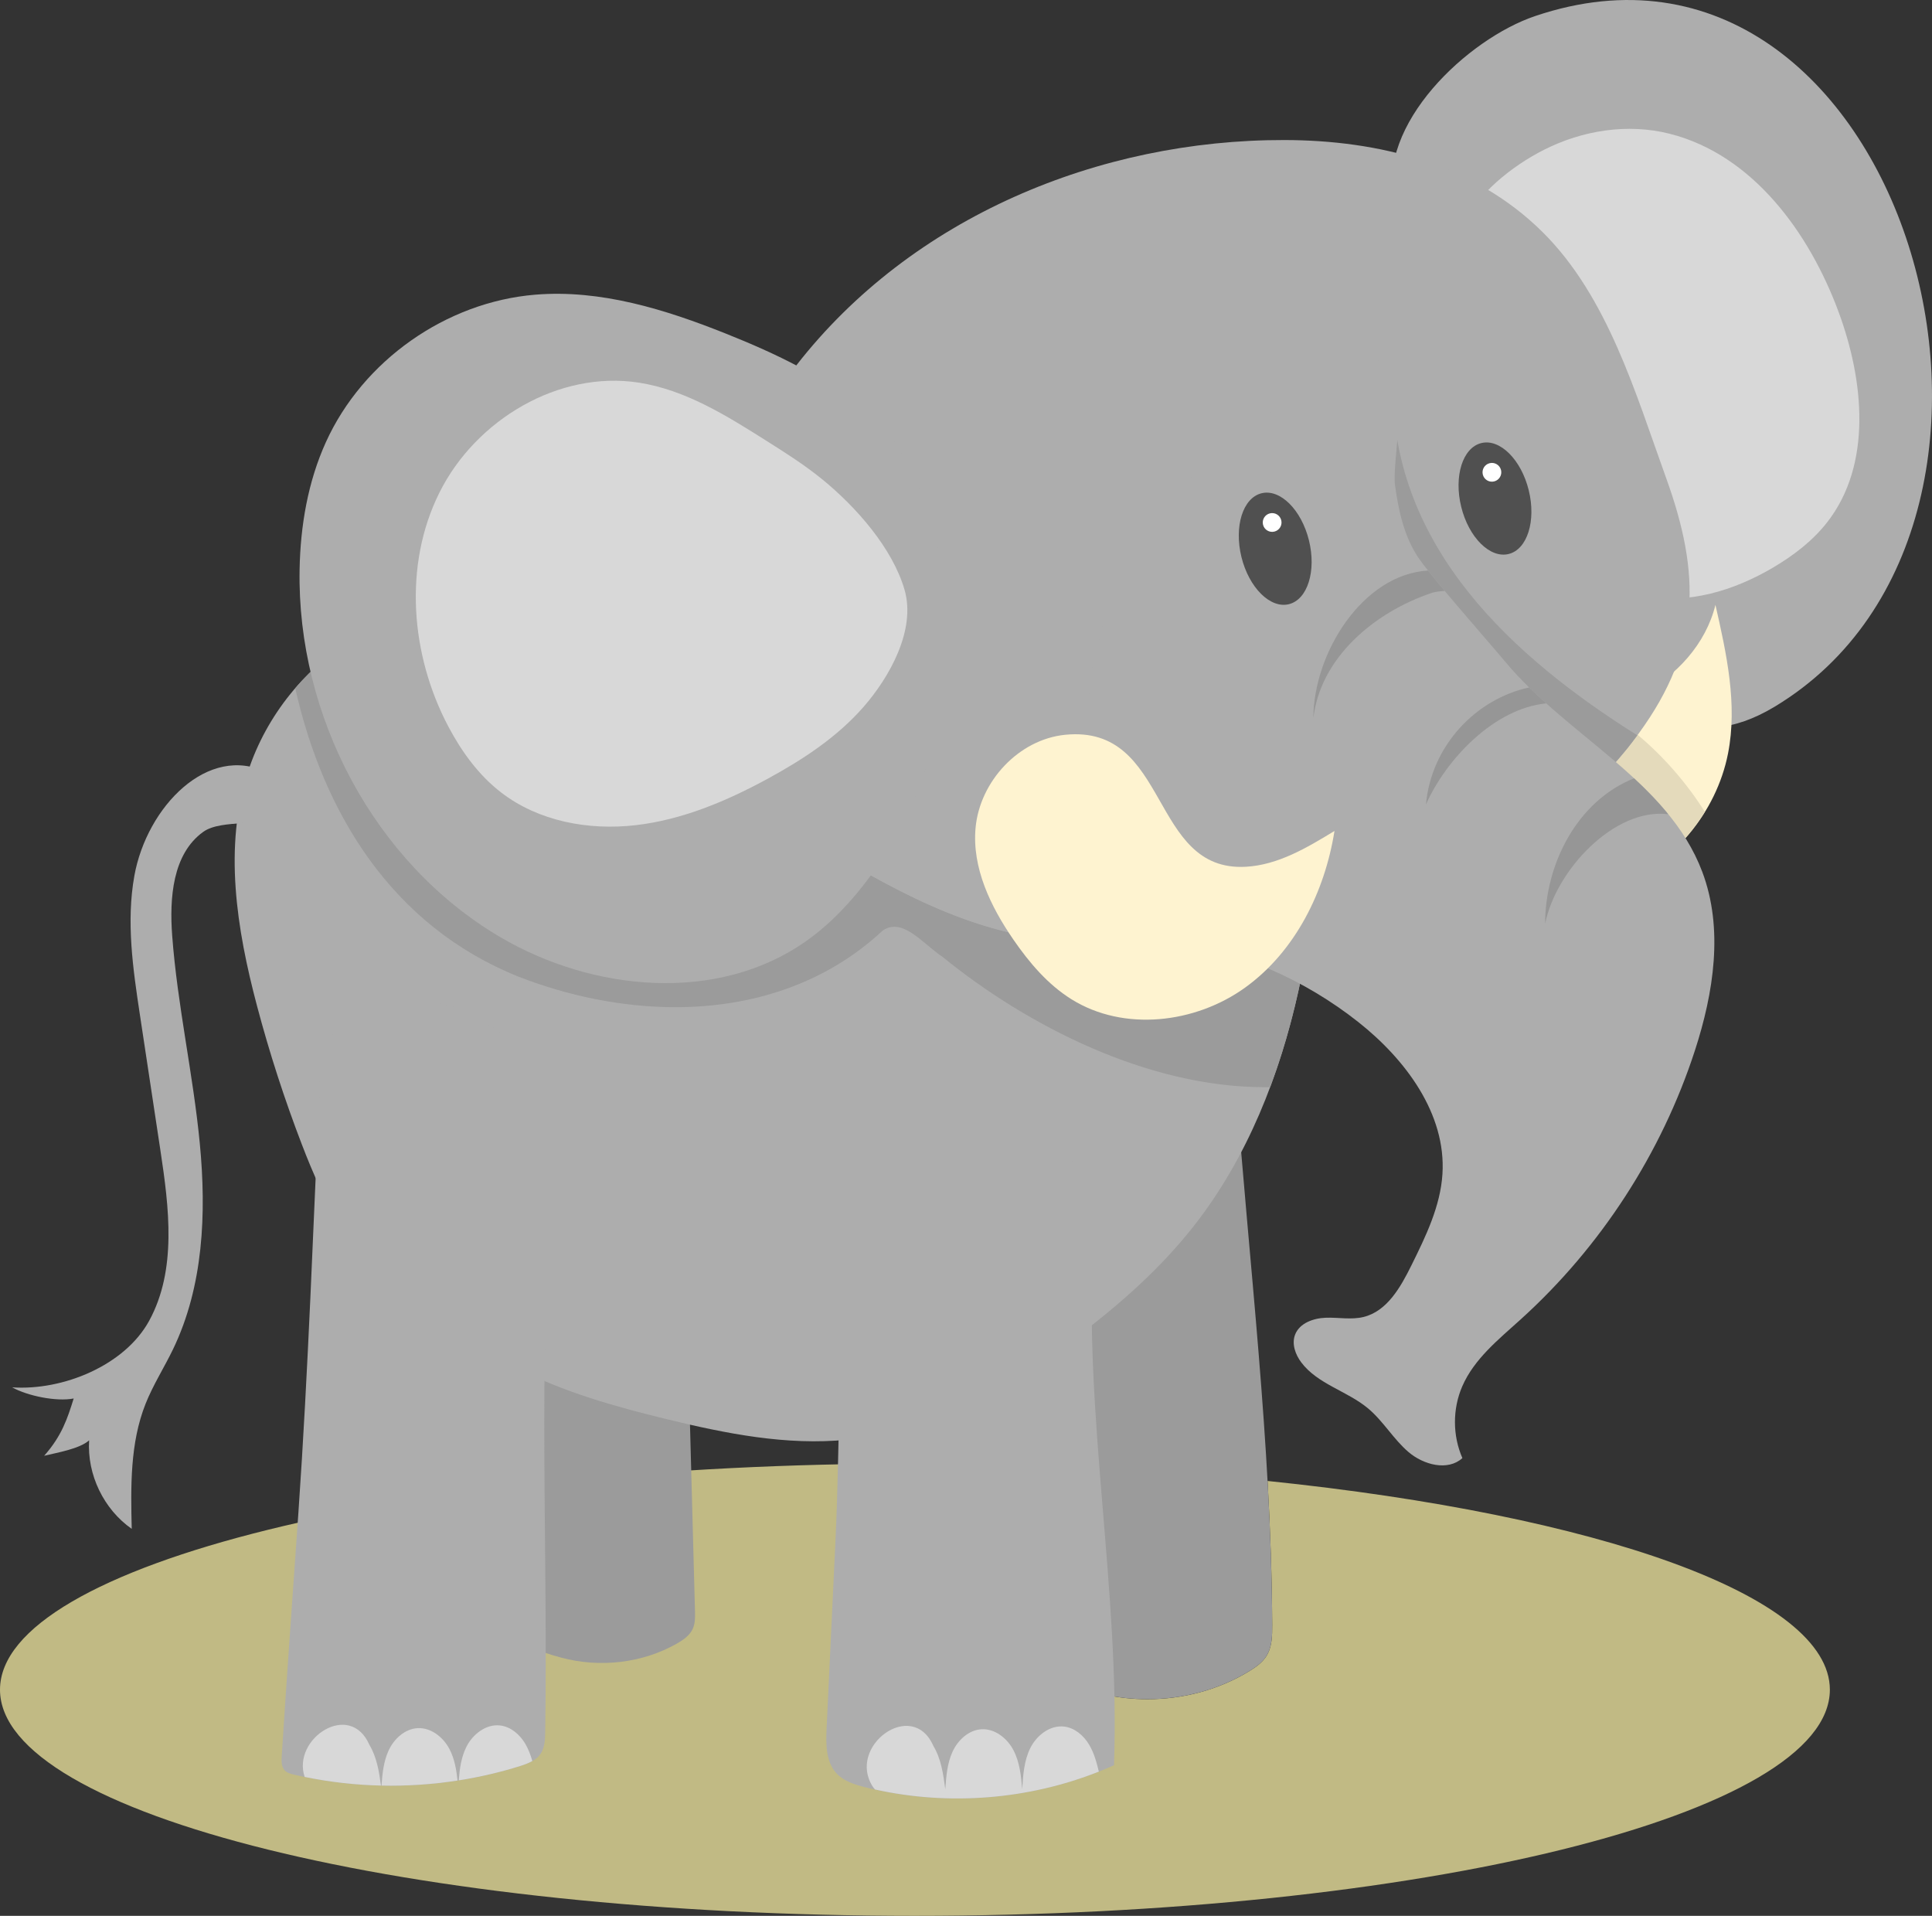
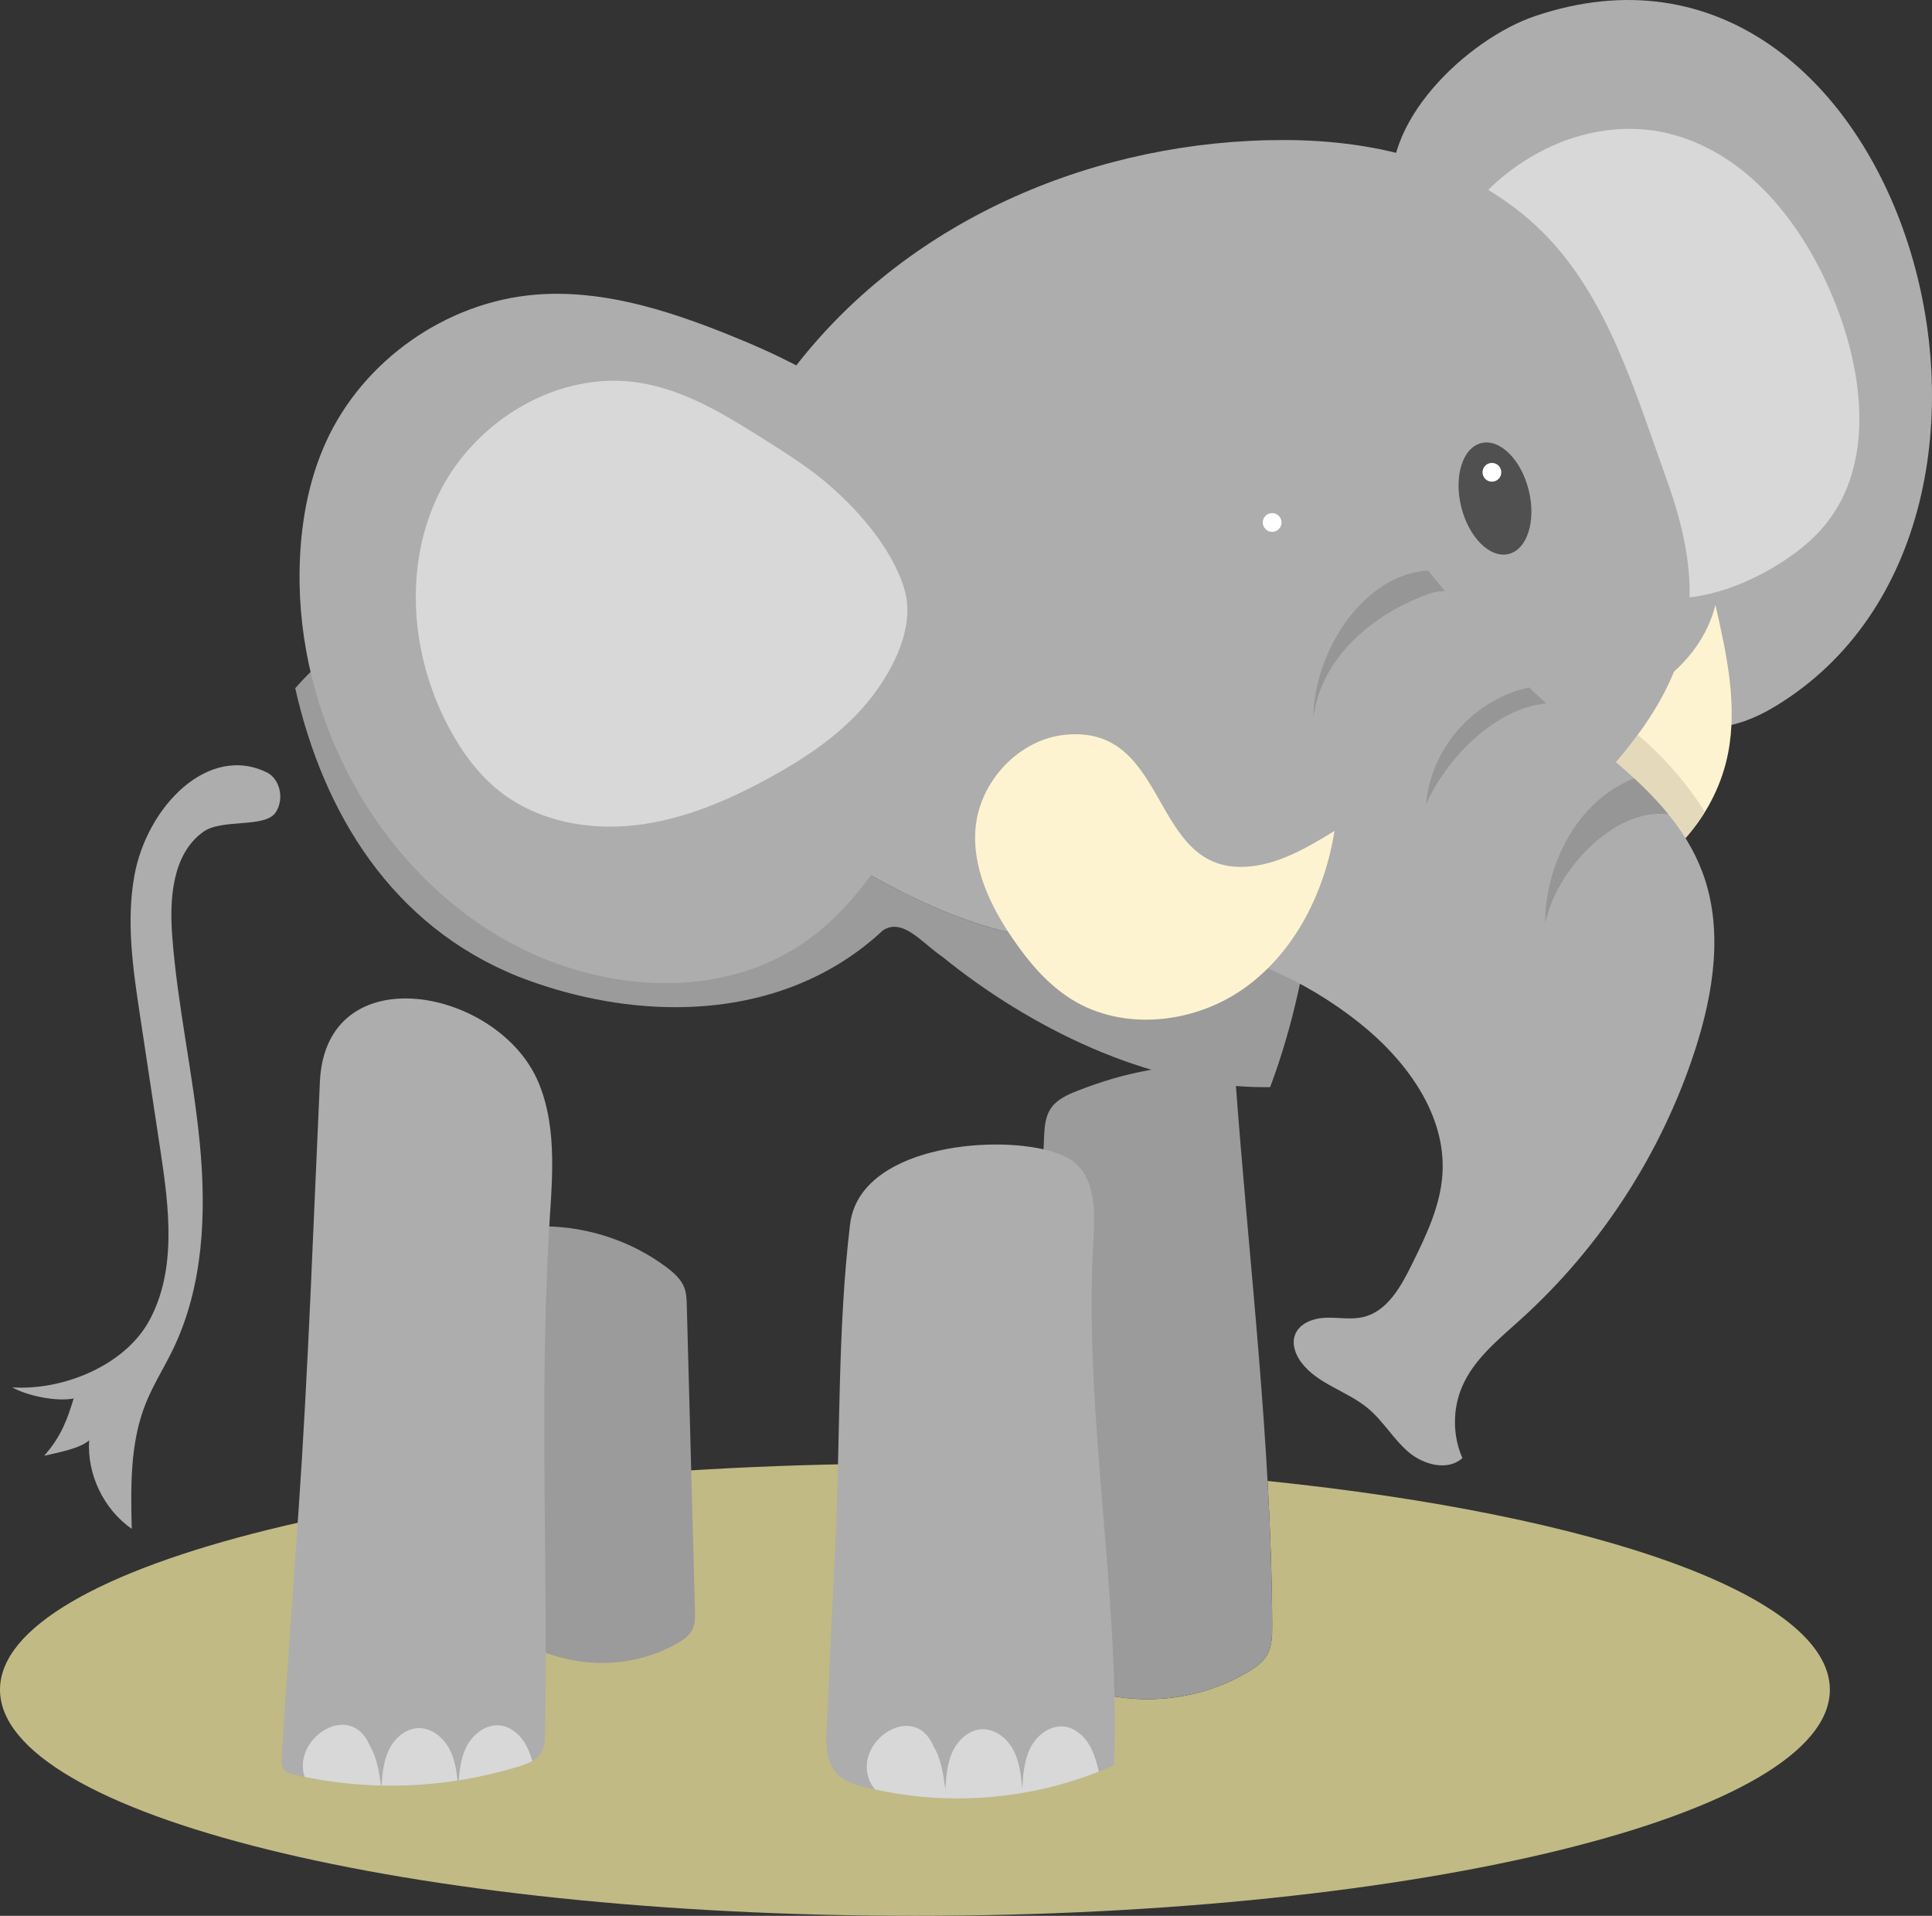
<svg xmlns="http://www.w3.org/2000/svg" xmlns:ns1="http://www.inkscape.org/namespaces/inkscape" xmlns:ns2="http://sodipodi.sourceforge.net/DTD/sodipodi-0.dtd" width="102.925mm" height="102.052mm" viewBox="0 0 364.696 361.601" id="svg6888" version="1.1" ns1:version="0.91 r13725" ns2:docname="elephant.svg">
  <rect x="0" y="0" width="364.696" height="361.601" fill="#333333" stroke="none" />
  <defs id="defs6890" />
  <ns2:namedview id="base" pagecolor="#ffffff" bordercolor="#666666" borderopacity="1.0" ns1:pageopacity="0.0" ns1:pageshadow="2" ns1:zoom="0.7" ns1:cx="73.747894" ns1:cy="150.8616" ns1:document-units="px" ns1:current-layer="layer1" showgrid="false" ns1:window-width="1366" ns1:window-height="726" ns1:window-x="0" ns1:window-y="0" ns1:window-maximized="1" />
  <g ns1:label="Layer 1" ns1:groupmode="layer" id="layer1" transform="translate(-3.366,-1.562)">
    <path d="m 176.074,363.163 c -95.383,0 -172.708,-19.11 -172.708,-42.684 0,-23.572 77.324,-42.682 172.708,-42.682 8.092,0 16.06,0.139 23.856,0.404 0.305,10.184 0.741,20.377 1.498,30.536 0.566,7.604 2.239,10.755 9.914,12.554 2.821,0.66 5.72,0.99 8.619,0.99 6.735,0 13.469,-1.777 19.227,-5.301 1.239,-0.757 2.466,-1.624 3.236,-2.854 1.075,-1.716 1.101,-3.863 1.091,-5.889 -0.046,-9.112 -0.372,-18.15 -0.874,-27.154 62.335,6.441 106.141,21.655 106.141,39.396 0,23.574 -77.324,42.684 -172.709,42.684" style="fill:#c1ba84;fill-opacity:1;fill-rule:nonzero;stroke:none" id="path352" ns1:connector-curvature="0" />
    <path d="m 293.113,4.603 c 69.265,-23.425 103.586,95.061 45.325,130.296 -32.119,19.424 -40.821,-38.028 -49.146,-55.776 -3.766,-8.029 -8.125,-15.82 -12.95,-23.261 -3.184,-4.909 -8.48,-10.219 -9.81,-16.012 -3.408,-14.839 13.935,-30.969 26.581,-35.246" style="fill:#adadad;fill-opacity:1;fill-rule:nonzero;stroke:none" id="path354" ns1:connector-curvature="0" />
    <path d="m 318.579,26.817 c 15.589,3.954 26.3,18.576 31.867,33.665 4.79,12.981 6.343,28.744 -2.17,39.654 -2.746,3.521 -6.366,6.277 -10.211,8.547 -7.391,4.364 -16.199,7.072 -24.591,5.276 -0.77,-0.165 -1.56,-0.38 -2.17,-0.879 -0.991,-0.81 -1.295,-2.171 -1.558,-3.425 -3.444,-16.439 -10.201,-32.165 -19.671,-46.033 -2.368,-3.466 -4.905,-6.817 -7.603,-10.034 -3.107,-3.705 -5.331,-4.499 -3.251,-9.078 2.873,-6.321 9.55,-11.614 15.584,-14.668 7.279,-3.684 15.803,-5.049 23.774,-3.027" style="fill:#d8d8d8;fill-opacity:1;fill-rule:nonzero;stroke:none" id="path356" ns1:connector-curvature="0" />
    <path d="m 290.847,136.6 c 7.579,0.512 15.4,-0.474 22.166,-3.925 6.766,-3.45 12.367,-9.568 14.17,-16.946 2.098,9.226 4.202,18.781 2.373,28.064 -2.208,11.196 -10.456,21.009 -21.106,25.108 -5.854,-8.545 -11.706,-17.09 -17.56,-25.636 l -0.043,-6.664" style="fill:#fef3d0;fill-opacity:1;fill-rule:nonzero;stroke:none" id="path358" ns1:connector-curvature="0" />
    <path d="m 308.524,168.872 c 0.006,-0.002 0.013,-0.005 0.019,-0.007 -0.006,0.002 -0.014,0.006 -0.019,0.007 m 0.077,-0.03 c 0.006,-0.002 0.011,-0.004 0.018,-0.006 -0.006,0.001 -0.011,0.004 -0.018,0.006" style="fill:#bdb681;fill-opacity:1;fill-rule:nonzero;stroke:none" id="path360" ns1:connector-curvature="0" />
    <path d="m 308.449,168.9 0,0 c -3.196,-4.666 -6.393,-9.332 -9.589,-13.999 4.245,-3.581 8.148,-7.621 11.666,-12.05 0.664,-0.814 1.309,-1.645 1.935,-2.489 -0.005,-0.004 -0.014,-0.009 -0.019,-0.013 0.022,-0.03 0.045,-0.061 0.068,-0.092 5.005,4.209 9.266,9.149 12.682,14.536 -3.862,6.276 -9.705,11.351 -16.574,14.041 -0.006,0.002 -0.011,0.004 -0.018,0.006 -0.02,0.007 -0.039,0.015 -0.059,0.022 -0.006,0.002 -0.013,0.005 -0.019,0.007 -0.025,0.01 -0.05,0.02 -0.075,0.029 l 0,0" style="fill:#e4dabb;fill-opacity:1;fill-rule:nonzero;stroke:none" id="path362" ns1:connector-curvature="0" />
    <path d="m 239.188,316.979 c 1.239,-0.757 2.466,-1.624 3.236,-2.854 1.075,-1.716 1.101,-3.863 1.091,-5.889 -0.176,-34.591 -4.379,-68.137 -6.92,-102.635 -0.071,-0.961 -0.184,-2.014 -0.875,-2.685 -0.771,-0.749 -1.978,-0.752 -3.05,-0.693 -9.825,0.556 -16.716,1.635 -25.885,5.207 -1.951,0.761 -3.994,1.681 -5.129,3.442 -0.999,1.55 -1.121,3.487 -1.208,5.331 -0.96,20.494 -1.137,41.025 -0.532,61.534 0.305,10.336 0.744,20.685 1.511,30.997 0.566,7.604 2.239,10.755 9.914,12.554 9.374,2.196 19.608,0.73 27.846,-4.311" style="fill:#9b9b9b;fill-opacity:1;fill-rule:nonzero;stroke:none" id="path364" ns1:connector-curvature="0" />
    <path d="m 131.153,311.769 c 1.192,-0.68 2.394,-1.511 2.971,-2.757 0.484,-1.049 0.463,-2.25 0.431,-3.404 -0.515,-19.231 -1.03,-38.463 -1.546,-57.693 -0.029,-1.091 -0.062,-2.203 -0.432,-3.229 -0.593,-1.644 -1.974,-2.865 -3.37,-3.915 -8.348,-6.275 -19.308,-8.954 -29.608,-7.237 -0.596,0.099 -1.228,0.233 -1.655,0.659 -0.568,0.569 -0.596,1.465 -0.588,2.269 0.211,19.256 1.19,38.505 2.933,57.684 0.412,4.53 0.145,10.022 1.451,14.378 1.201,4.005 3.266,4.75 7.589,5.911 7.246,1.945 15.285,1.062 21.824,-2.666" style="fill:#9b9b9b;fill-opacity:1;fill-rule:nonzero;stroke:none" id="path366" ns1:connector-curvature="0" />
-     <path d="m 112.948,107.883 c -7.378,1.613 -14.621,3.781 -21.856,5.947 -6.997,2.094 -14.07,4.221 -20.376,7.906 -9.592,5.605 -17.028,14.801 -20.502,25.352 -4.689,14.245 -2.176,29.82 1.664,44.316 2.349,8.865 5.177,17.602 8.467,26.163 2.114,5.497 4.446,10.971 7.865,15.766 3.736,5.24 8.655,9.51 13.671,13.543 5.948,4.781 12.135,9.325 18.914,12.831 8.884,4.595 18.602,7.319 28.319,9.689 11.209,2.735 22.74,5.054 34.22,3.897 15.97,-1.609 30.551,-9.824 43.373,-19.479 8.145,-6.133 15.842,-12.963 22.12,-20.995 10.011,-12.812 16.114,-28.336 19.629,-44.211 1.603,-7.24 2.696,-14.651 2.306,-22.055 -0.699,-13.225 -6.31,-26.133 -15.502,-35.665 -5.259,-5.451 -11.668,-9.776 -18.654,-12.694 -7.037,-2.94 -14.339,-2.87 -21.381,-5.08 -17.104,-5.369 -34.13,-8.846 -52.155,-8.641 -10.12,0.115 -20.231,1.246 -30.12,3.409" style="fill:#adadad;fill-opacity:1;fill-rule:nonzero;stroke:none" id="path368" ns1:connector-curvature="0" />
    <path d="m 248.42,188.763 c 0.001,-0.009 0.002,-0.015 0.005,-0.022 -0.002,0.007 -0.004,0.015 -0.005,0.022 m -177.91,-66.905 5e-4,0 -5e-4,0 m 0.049,-0.03 c 0.003,-0.001 0.007,-0.004 0.011,-0.005 -0.004,0.001 -0.007,0.004 -0.011,0.005 m 0.052,-0.03 c 0.005,-0.002 0.011,-0.006 0.017,-0.01 -0.006,0.004 -0.011,0.006 -0.017,0.01 m 0.051,-0.03 c 0.018,-0.01 0.036,-0.021 0.053,-0.031 -0.018,0.01 -0.035,0.021 -0.053,0.031 m 42.286,-13.885 c 8.078,-1.766 16.301,-2.845 24.559,-3.243 l 0,0 c -8.257,0.398 -16.481,1.476 -24.559,3.243" style="fill:#bdb681;fill-opacity:1;fill-rule:nonzero;stroke:none" id="path370" ns1:connector-curvature="0" />
-     <path d="m 242.022,206.757 c -21.941,0 -44.597,-11.477 -60.739,-24.593 -3.034,-2.022 -6.067,-5.681 -9.101,-5.681 -0.716,0 -1.433,0.204 -2.149,0.681 -10.984,10.251 -24.969,14.498 -39.194,14.498 -10.059,0 -20.238,-2.124 -29.556,-5.747 -23.961,-9.585 -36.89,-30.93 -42.185,-54.453 3.258,-3.788 7.112,-7.06 11.412,-9.604 l 5e-4,0 c 0.017,-0.01 0.033,-0.02 0.049,-0.03 0.003,-0.001 0.007,-0.004 0.011,-0.005 0.014,-0.009 0.027,-0.016 0.041,-0.025 0.006,-0.004 0.011,-0.006 0.017,-0.01 0.011,-0.006 0.023,-0.014 0.034,-0.02 0.018,-0.01 0.036,-0.021 0.053,-0.031 l 0,0 c 6.306,-3.685 13.379,-5.812 20.376,-7.906 7.235,-2.166 14.479,-4.335 21.856,-5.947 l 0,0 c 8.078,-1.766 16.301,-2.845 24.559,-3.243 -4.825,21.532 -0.287,43.999 20.86,56.69 15.479,9.291 31.311,17.925 49.824,17.925 0.335,0 0.672,-0.002 1.009,-0.007 13.568,-0.23 27.688,-1.51 41.407,-4.149 -0.374,4.54 -1.167,9.057 -2.152,13.51 l 0,0 c -0.01,0.044 -0.02,0.087 -0.029,0.131 -0.002,0.007 -0.004,0.014 -0.005,0.022 -1.356,6.093 -3.099,12.13 -5.294,17.984 -0.369,0.006 -0.736,0.01 -1.105,0.01" style="fill:#9b9b9b;fill-opacity:1;fill-rule:nonzero;stroke:none" id="path372" ns1:connector-curvature="0" />
+     <path d="m 242.022,206.757 c -21.941,0 -44.597,-11.477 -60.739,-24.593 -3.034,-2.022 -6.067,-5.681 -9.101,-5.681 -0.716,0 -1.433,0.204 -2.149,0.681 -10.984,10.251 -24.969,14.498 -39.194,14.498 -10.059,0 -20.238,-2.124 -29.556,-5.747 -23.961,-9.585 -36.89,-30.93 -42.185,-54.453 3.258,-3.788 7.112,-7.06 11.412,-9.604 l 5e-4,0 c 0.017,-0.01 0.033,-0.02 0.049,-0.03 0.003,-0.001 0.007,-0.004 0.011,-0.005 0.014,-0.009 0.027,-0.016 0.041,-0.025 0.006,-0.004 0.011,-0.006 0.017,-0.01 0.011,-0.006 0.023,-0.014 0.034,-0.02 0.018,-0.01 0.036,-0.021 0.053,-0.031 l 0,0 c 6.306,-3.685 13.379,-5.812 20.376,-7.906 7.235,-2.166 14.479,-4.335 21.856,-5.947 l 0,0 c 8.078,-1.766 16.301,-2.845 24.559,-3.243 -4.825,21.532 -0.287,43.999 20.86,56.69 15.479,9.291 31.311,17.925 49.824,17.925 0.335,0 0.672,-0.002 1.009,-0.007 13.568,-0.23 27.688,-1.51 41.407,-4.149 -0.374,4.54 -1.167,9.057 -2.152,13.51 c -0.01,0.044 -0.02,0.087 -0.029,0.131 -0.002,0.007 -0.004,0.014 -0.005,0.022 -1.356,6.093 -3.099,12.13 -5.294,17.984 -0.369,0.006 -0.736,0.01 -1.105,0.01" style="fill:#9b9b9b;fill-opacity:1;fill-rule:nonzero;stroke:none" id="path372" ns1:connector-curvature="0" />
    <path d="m 158.367,161.33 c -33.286,-19.976 -25.42,-64.169 -4.668,-90.824 21.775,-27.97 57.1,-42.579 92.121,-42.514 17.846,0.033 35.794,4.515 48.767,17.406 12.284,12.204 17.525,30.445 23.269,46.328 6.566,18.155 6.665,32.07 -5.111,48.211 -9.996,13.7 -23.481,24.06 -39.379,29.31 -20.306,6.704 -42.914,9.64 -64.168,10 -18.946,0.321 -35.074,-8.459 -50.833,-17.918" style="fill:#adadad;fill-opacity:1;fill-rule:nonzero;stroke:none" id="path374" ns1:connector-curvature="0" />
    <path d="m 310.527,142.852 c 0.651,-0.82 1.29,-1.654 1.916,-2.501 0.005,0.004 0.014,0.009 0.019,0.013 -0.626,0.844 -1.271,1.675 -1.935,2.489" style="fill:#cdc4a8;fill-opacity:1;fill-rule:nonzero;stroke:none" id="path376" ns1:connector-curvature="0" />
-     <path d="m 273.904,167.044 c -17.221,-26.136 -22.848,-63.099 -7.621,-92.38 0,30.274 22.668,50.953 46.16,65.686 -0.626,0.848 -1.265,1.681 -1.916,2.501 -0.491,0.601 -0.993,1.194 -1.505,1.776 -9.304,10.559 -21.744,17.742 -35.117,22.416" style="fill:#9b9b9b;fill-opacity:1;fill-rule:nonzero;stroke:none" id="path378" ns1:connector-curvature="0" />
    <path d="m 266.705,93.21 c 0.636,4.591 1.639,9.251 4.111,13.173 2.232,3.541 13.725,16.509 16.581,19.953 11.716,14.123 30.823,22.595 37.296,39.765 4.049,10.736 2.165,22.819 -1.383,33.731 -6.304,19.389 -17.762,37.075 -32.883,50.751 -4.191,3.792 -8.81,7.481 -11.049,12.671 -1.836,4.255 -1.821,9.271 0.039,13.515 -2.777,2.504 -7.351,1.275 -10.191,-1.159 -2.839,-2.433 -4.742,-5.819 -7.611,-8.216 -3.945,-3.296 -9.534,-4.58 -12.617,-8.694 -1.115,-1.485 -1.826,-3.469 -1.173,-5.207 0.833,-2.211 3.487,-3.144 5.85,-3.219 2.361,-0.075 4.769,0.42 7.065,-0.138 4.459,-1.083 7.021,-5.635 9.055,-9.748 2.71,-5.478 5.471,-11.139 5.857,-17.238 0.718,-11.346 -6.954,-21.626 -15.874,-28.676 -5.096,-4.029 -10.719,-7.39 -16.681,-9.97 -7.704,-3.333 -16.211,-5.516 -22.386,-11.201 -4.091,-3.766 -6.821,-8.809 -8.71,-14.04 -5.236,-14.5 -4.312,-30.934 1.591,-45.175 5.905,-14.241 16.586,-26.29 29.476,-34.748 4.003,-2.626 17.966,-12.946 22.744,-8.896 3.621,3.07 0.282,18.383 0.891,22.765" style="fill:#adadad;fill-opacity:1;fill-rule:nonzero;stroke:none" id="path380" ns1:connector-curvature="0" />
    <path d="m 204.46,140.244 c -8.784,0.863 -16.145,8.795 -16.941,17.584 -0.684,7.535 2.84,14.829 7.13,21.06 2.995,4.35 6.49,8.481 10.971,11.277 9.869,6.157 23.387,4.586 32.816,-2.226 9.429,-6.812 15.009,-18.05 16.835,-29.538 -5.184,3.161 -10.644,6.412 -16.706,6.756 -18.259,1.036 -14.284,-26.86 -34.105,-24.914" style="fill:#fef3d0;fill-opacity:1;fill-rule:nonzero;stroke:none" id="path382" ns1:connector-curvature="0" />
    <path d="m 140.42,64.542 c -11.494,-4.593 -23.714,-8.385 -36.049,-7.359 -16.823,1.397 -32.503,12.446 -39.481,27.816 -3.408,7.508 -4.818,15.81 -4.97,24.054 -0.508,27.589 14.043,55.33 37.813,69.345 17.532,10.336 41.108,12.543 57.749,0.825 4.681,-3.296 8.644,-7.534 12.05,-12.136 9.449,-12.768 14.309,-28.644 14.435,-44.471 0.116,-14.703 -3.303,-33.424 -15.035,-43.341 -7.774,-6.57 -17.124,-10.982 -26.511,-14.732" style="fill:#adadad;fill-opacity:1;fill-rule:nonzero;stroke:none" id="path384" ns1:connector-curvature="0" />
    <path d="m 158.669,92.104 c -3.361,-2.751 -7.045,-5.08 -10.717,-7.4 -7.48,-4.728 -15.236,-9.56 -23.98,-10.92 -15.137,-2.354 -30.793,7.016 -37.642,20.72 -6.849,13.703 -5.485,30.674 1.682,44.214 2.501,4.723 5.715,9.155 9.949,12.418 7.061,5.442 16.486,7.189 25.344,6.179 8.857,-1.011 17.242,-4.559 25.071,-8.825 6.617,-3.605 13.027,-7.825 17.99,-13.498 4.886,-5.586 9.949,-14.521 7.745,-22.122 -2.294,-7.912 -9.223,-15.676 -15.441,-20.765" style="fill:#d8d8d8;fill-opacity:1;fill-rule:nonzero;stroke:none" id="path386" ns1:connector-curvature="0" />
    <path d="m 159.4,327.755 c -0.141,2.985 -0.161,6.322 1.869,8.516 1.37,1.482 3.408,2.116 5.364,2.607 15.547,3.91 32.398,2.425 47.021,-4.144 1.173,-33.053 -5.796,-66.051 -3.893,-99.07 0.306,-5.309 0.45,-11.559 -3.745,-14.828 -1.359,-1.058 -3.022,-1.643 -4.684,-2.099 -11.054,-3.034 -35.744,-0.655 -37.501,13.909 -2.368,19.634 -1.831,40.119 -2.765,59.885 -0.556,11.741 -1.111,23.482 -1.666,35.223" style="fill:#adadad;fill-opacity:1;fill-rule:nonzero;stroke:none" id="path388" ns1:connector-curvature="0" />
    <path d="m 56.546,333.054 c -0.058,0.917 -0.079,1.944 0.538,2.625 0.458,0.505 1.162,0.691 1.826,0.845 14.023,3.252 28.915,2.68 42.647,-1.64 1.426,-0.45 2.936,-1.006 3.804,-2.225 0.826,-1.163 0.895,-2.684 0.917,-4.11 0.497,-31.48 -1.044,-62.032 0.651,-93.47 0.53,-9.821 1.879,-20.084 -1.897,-29.165 -7.438,-17.881 -40.172,-24.212 -41.281,-0.193 -1.253,27.12 -2.173,54.194 -4.053,81.29 -1.064,15.347 -2.182,30.69 -3.154,46.043" style="fill:#adadad;fill-opacity:1;fill-rule:nonzero;stroke:none" id="path390" ns1:connector-curvature="0" />
    <path d="m 28.728,166.869 c -1.555,8.637 -0.273,17.503 1.04,26.18 1.291,8.534 2.582,17.067 3.873,25.601 1.639,10.832 3.133,22.569 -2.111,32.188 -4.602,8.441 -16.28,13.229 -25.872,12.576 2.916,1.621 8.342,2.737 11.617,2.103 -1.172,3.763 -2.242,7.064 -5.576,10.814 2.378,-0.584 6.668,-1.285 8.493,-2.917 -0.416,6.447 2.742,13.011 8.04,16.709 -0.188,-7.963 -0.333,-16.177 2.604,-23.581 1.415,-3.567 3.503,-6.824 5.174,-10.28 5.755,-11.899 6.337,-25.665 5.078,-38.821 -1.258,-13.158 -4.239,-26.117 -5.22,-39.297 -0.529,-7.106 0.071,-15.396 5.849,-19.565 3.604,-2.6 11.757,-0.611 13.737,-3.75 1.687,-2.672 0.606,-6.326 -1.672,-7.454 -11.124,-5.506 -22.709,6.457 -25.055,19.496" style="fill:#adadad;fill-opacity:1;fill-rule:nonzero;stroke:none" id="path392" ns1:connector-curvature="0" />
-     <path d="m 250.454,103.557 c 1.426,5.781 -0.27,11.171 -3.789,12.04 -3.519,0.868 -7.527,-3.115 -8.955,-8.895 -1.426,-5.781 0.27,-11.171 3.789,-12.04 3.519,-0.869 7.529,3.114 8.955,8.895" style="fill:#505050;fill-opacity:1;fill-rule:nonzero;stroke:none" id="path394" ns1:connector-curvature="0" />
    <path d="m 245.223,99.752 c 0.235,0.949 -0.345,1.909 -1.295,2.143 -0.95,0.235 -1.909,-0.345 -2.144,-1.295 -0.234,-0.949 0.346,-1.909 1.295,-2.143 0.95,-0.235 1.91,0.345 2.144,1.295" style="fill:#ffffff;fill-opacity:1;fill-rule:nonzero;stroke:none" id="path396" ns1:connector-curvature="0" />
    <path d="m 291.938,94.085 c 1.426,5.781 -0.27,11.171 -3.789,12.04 -3.519,0.868 -7.527,-3.115 -8.954,-8.895 -1.426,-5.781 0.27,-11.171 3.789,-12.04 3.519,-0.869 7.527,3.114 8.954,8.895" style="fill:#505050;fill-opacity:1;fill-rule:nonzero;stroke:none" id="path398" ns1:connector-curvature="0" />
    <path d="m 286.708,90.28 c 0.234,0.949 -0.346,1.909 -1.295,2.143 -0.95,0.235 -1.91,-0.345 -2.144,-1.295 -0.235,-0.949 0.345,-1.909 1.295,-2.143 0.95,-0.235 1.909,0.345 2.144,1.295" style="fill:#ffffff;fill-opacity:1;fill-rule:nonzero;stroke:none" id="path400" ns1:connector-curvature="0" />
    <path d="m 276.093,113.107 c -1.171,-1.4 -2.26,-2.724 -3.16,-3.86 -12.345,0.718 -21.65,15.58 -21.65,27.918 1.25,-11.25 11.25,-20 22.5,-23.75 0.745,-0.186 1.521,-0.28 2.31,-0.307" style="fill:#969696;fill-opacity:1;fill-rule:nonzero;stroke:none" id="path402" ns1:connector-curvature="0" />
    <path d="m 292.019,131.315 c -9.916,2.126 -18.464,10.854 -19.486,22.099 3.873,-8.711 12.991,-18.166 22.714,-19.09 -1.099,-0.984 -2.18,-1.984 -3.228,-3.009" style="fill:#969696;fill-opacity:1;fill-rule:nonzero;stroke:none" id="path404" ns1:connector-curvature="0" />
    <path d="m 295.033,175.914 c 2.029,-10.146 13.119,-21.94 23.24,-20.671 -1.951,-2.393 -4.13,-4.633 -6.449,-6.782 -10.898,4.349 -16.791,16.383 -16.791,27.454" style="fill:#969696;fill-opacity:1;fill-rule:nonzero;stroke:none" id="path406" ns1:connector-curvature="0" />
    <path d="m 210.792,335.943 c -0.432,-1.774 -0.914,-3.553 -1.851,-5.113 -1.034,-1.72 -2.724,-3.163 -4.716,-3.391 -2.654,-0.305 -5.154,1.639 -6.355,4.024 -1.201,2.386 -1.384,5.136 -1.544,7.802 -0.212,-2.526 -0.48,-5.124 -1.656,-7.369 -1.176,-2.246 -3.486,-4.083 -6.018,-3.949 -2.419,0.131 -4.457,2.026 -5.473,4.226 -1.015,2.199 -1.202,4.676 -1.374,7.093 -0.376,-2.825 -0.784,-5.743 -2.259,-8.181 -3.97,-9.073 -16.415,0.094 -11.395,7.75 0.117,0.177 0.256,0.316 0.383,0.478 14.001,3.107 28.927,1.917 42.258,-3.371" style="fill:#d8d8d8;fill-opacity:1;fill-rule:nonzero;stroke:none" id="path408" ns1:connector-curvature="0" />
    <path d="m 73.088,330.876 c -3.681,-8.415 -14.645,-1.14 -12.211,6.069 4.74,0.974 9.566,1.518 14.404,1.631 -0.361,-2.674 -0.801,-5.399 -2.193,-7.7" style="fill:#d8d8d8;fill-opacity:1;fill-rule:nonzero;stroke:none" id="path410" ns1:connector-curvature="0" />
    <path d="m 102.482,330.622 c -1.034,-1.719 -2.723,-3.163 -4.716,-3.391 -2.652,-0.305 -5.154,1.639 -6.355,4.025 -0.981,1.95 -1.28,4.144 -1.445,6.336 3.922,-0.62 7.803,-1.516 11.592,-2.707 0.784,-0.248 1.583,-0.539 2.295,-0.943 -0.339,-1.157 -0.751,-2.289 -1.371,-3.32" style="fill:#d8d8d8;fill-opacity:1;fill-rule:nonzero;stroke:none" id="path412" ns1:connector-curvature="0" />
    <path d="m 88.21,331.688 c -1.176,-2.247 -3.486,-4.084 -6.017,-3.948 -2.419,0.13 -4.458,2.026 -5.473,4.225 -0.948,2.054 -1.173,4.35 -1.338,6.612 4.8,0.106 9.607,-0.215 14.351,-0.95 -0.214,-2.062 -0.568,-4.116 -1.522,-5.94" style="fill:#d8d8d8;fill-opacity:1;fill-rule:nonzero;stroke:none" id="path414" ns1:connector-curvature="0" />
  </g>
</svg>